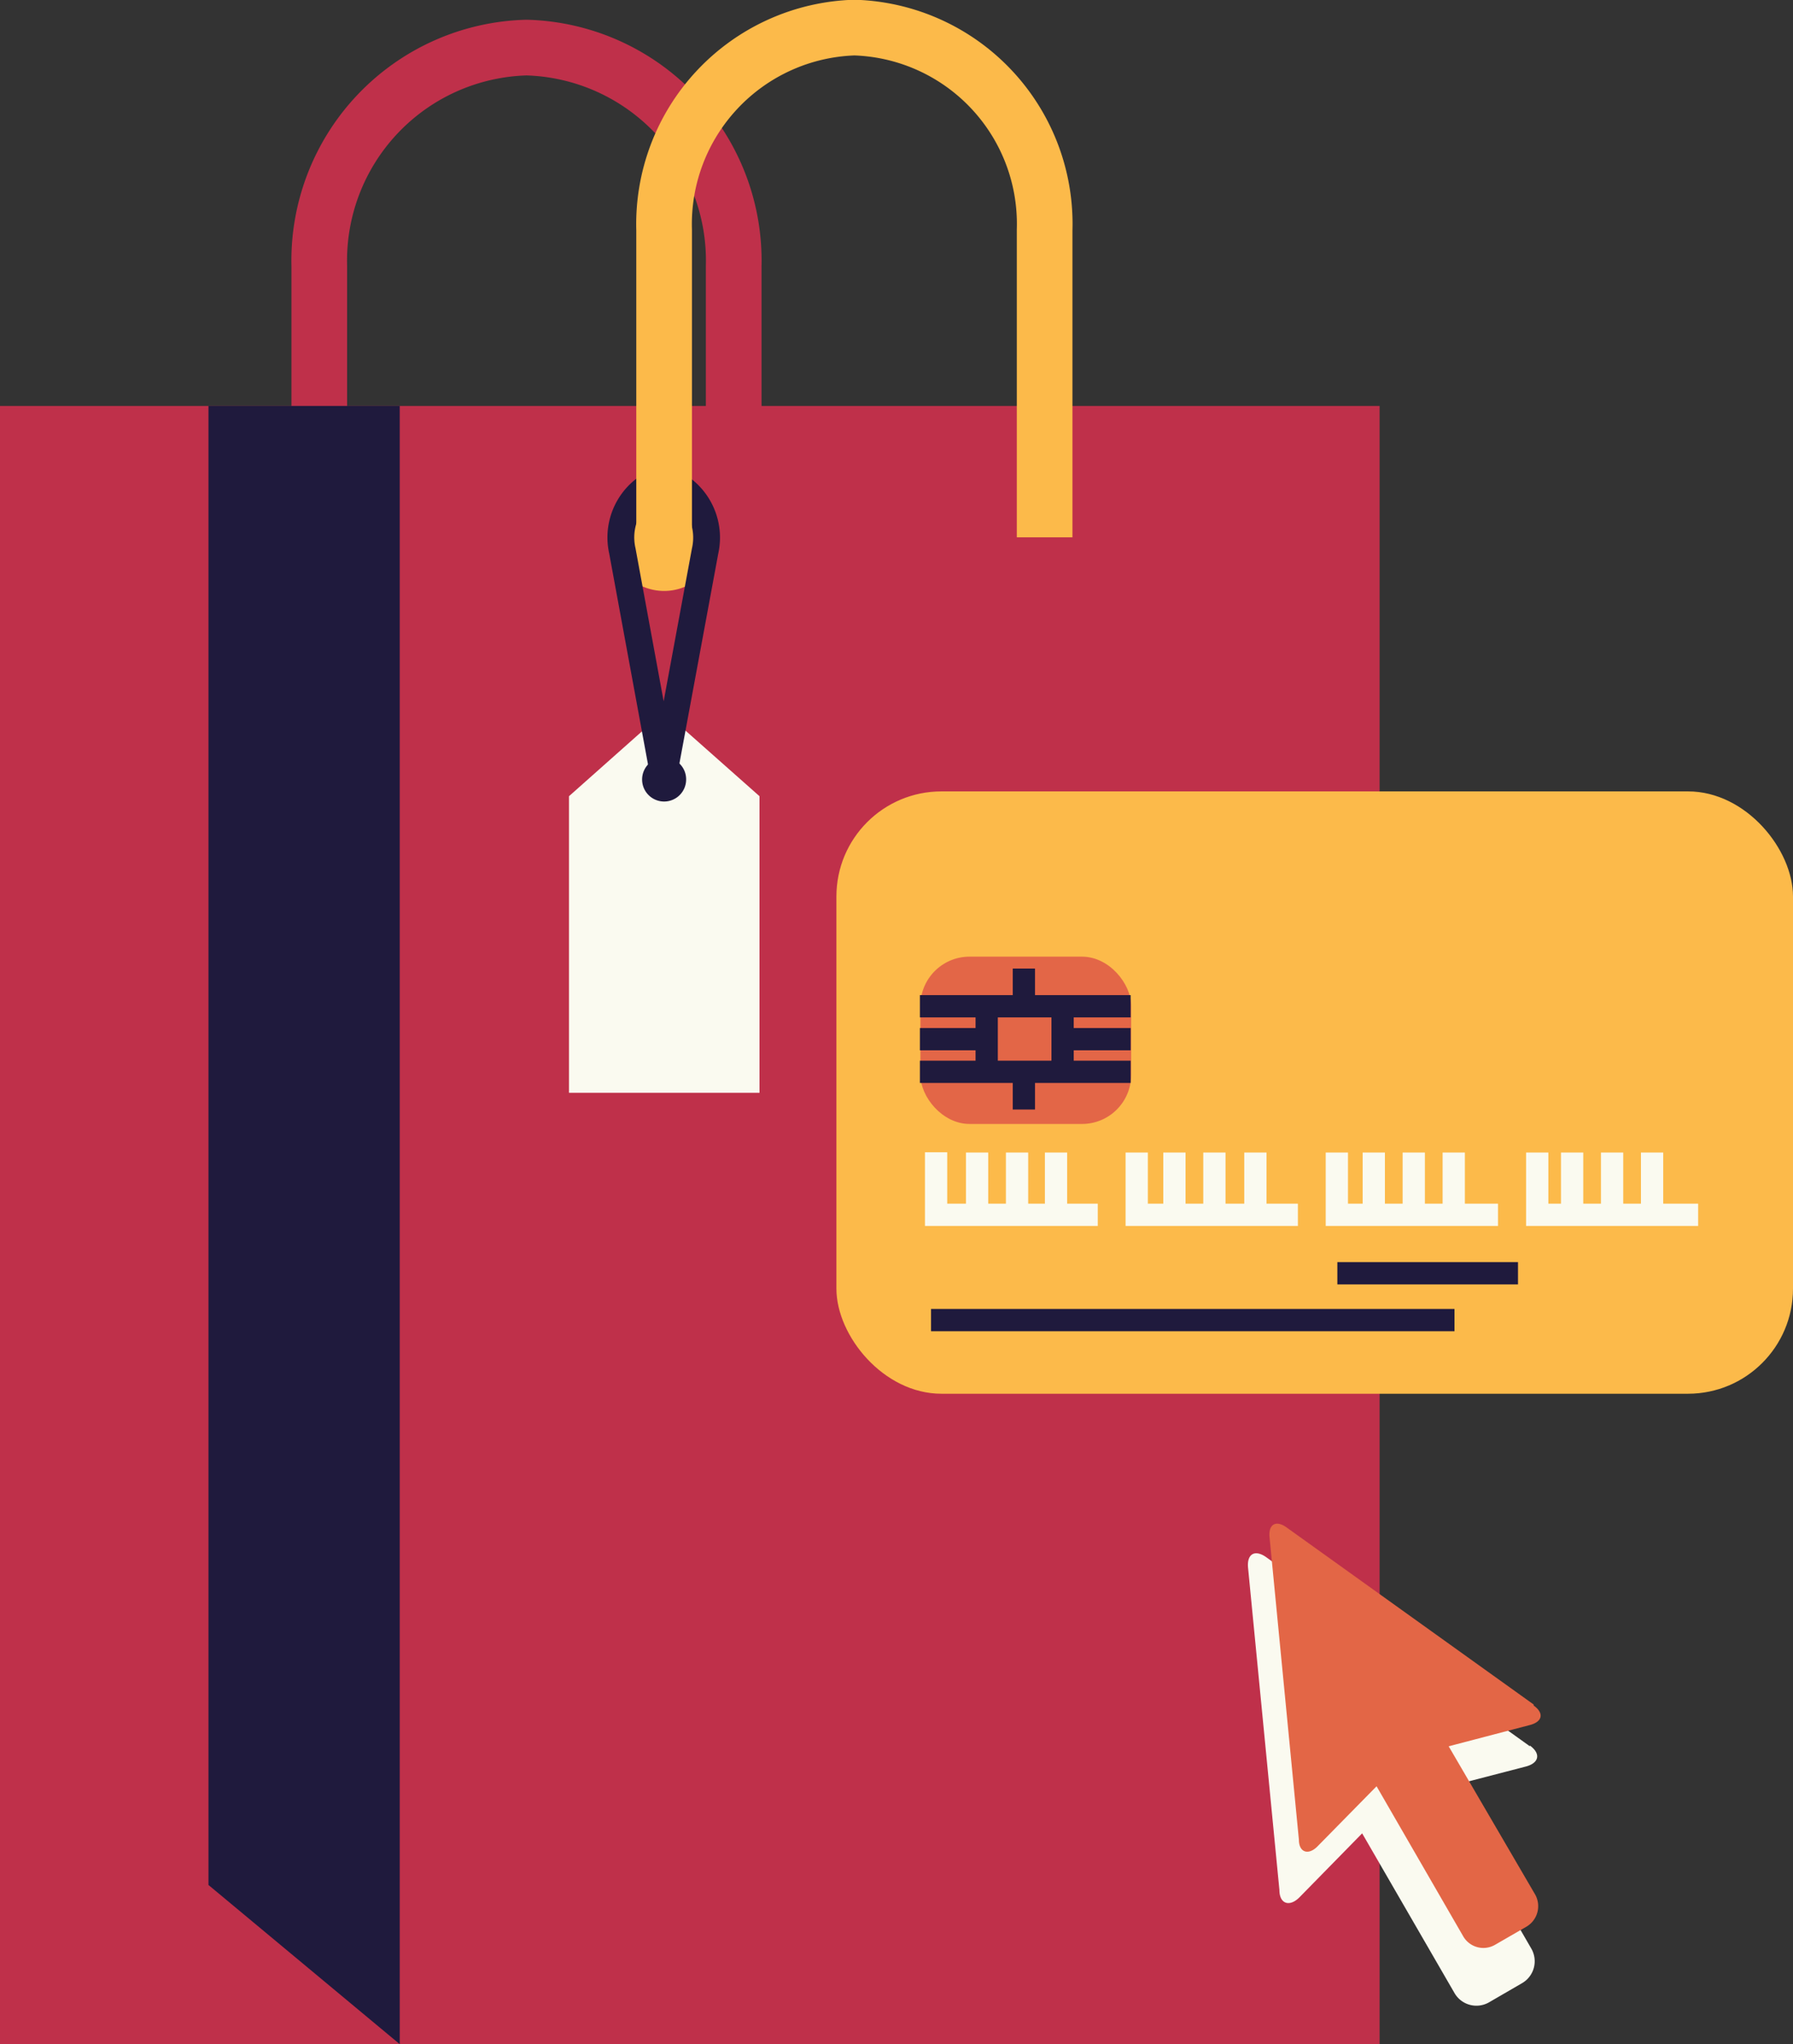
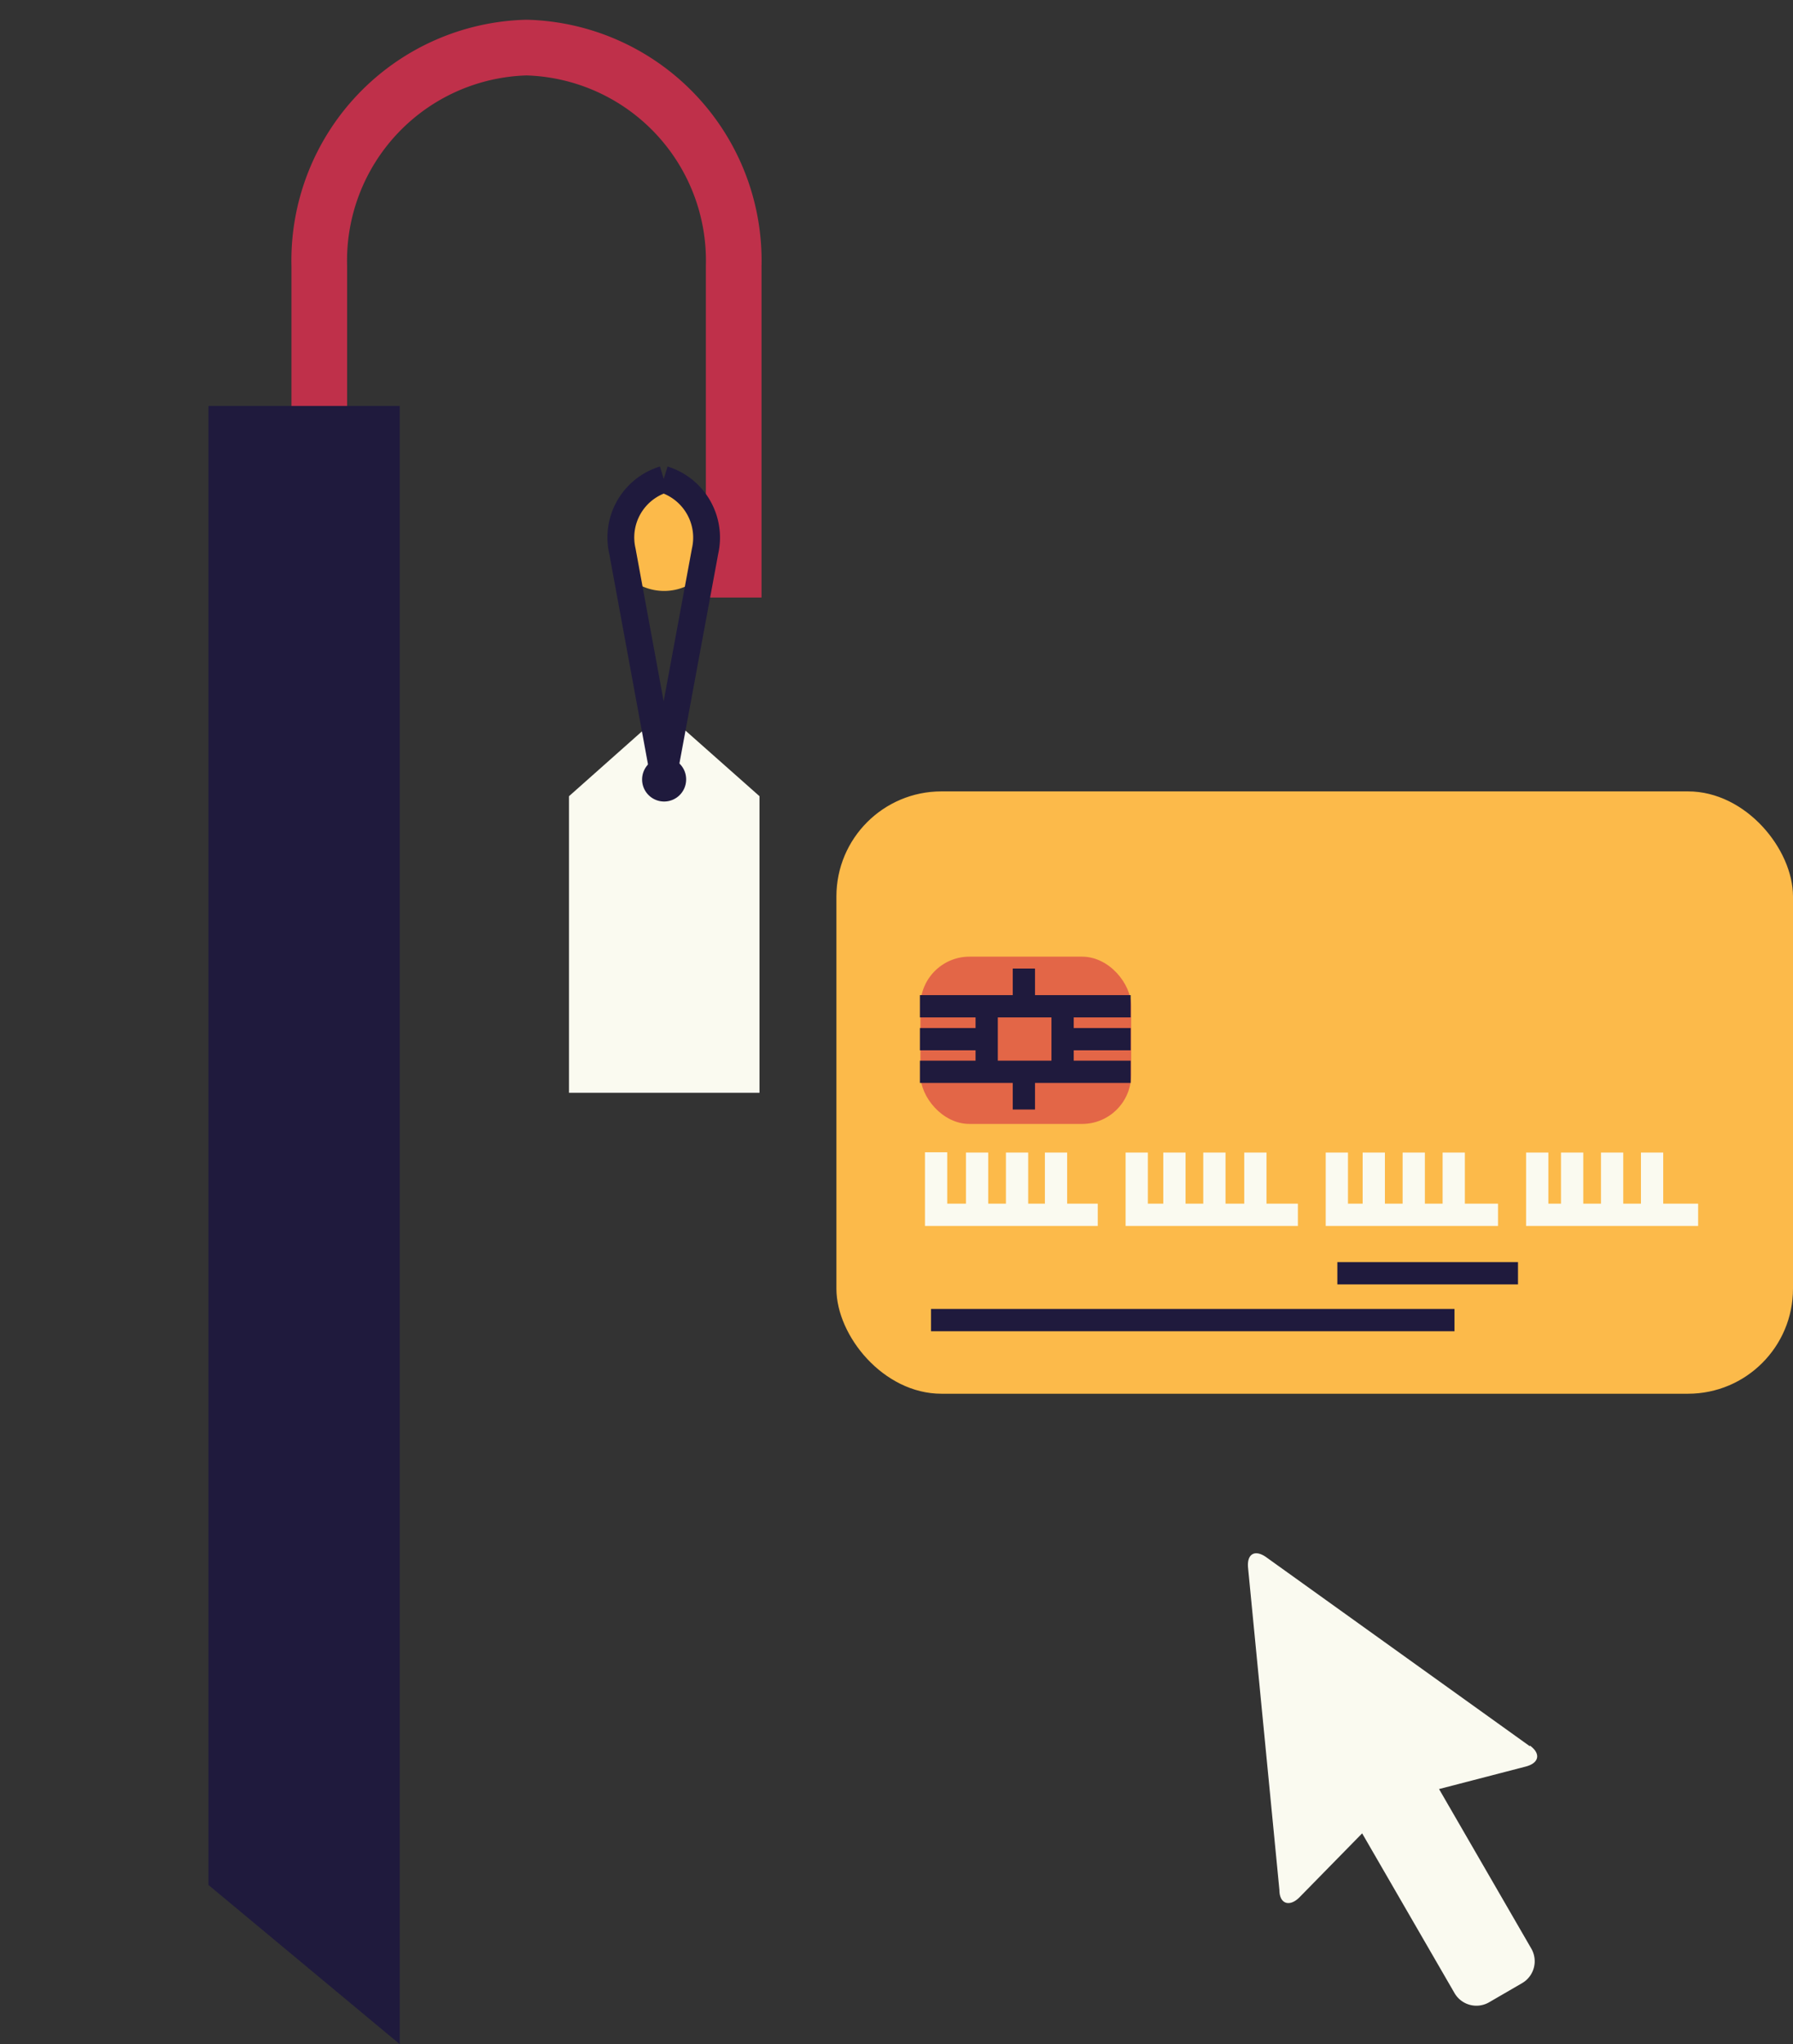
<svg xmlns="http://www.w3.org/2000/svg" id="Слой_1" data-name="Слой 1" viewBox="0 0 70.87 80.77">
  <rect x="0" y="0" width="70.87" height="80.77" fill="#333333" stroke="none" />
  <defs>
    <style>.cls-1,.cls-11,.cls-12,.cls-3,.cls-8,.cls-9{fill:none;}.cls-2{clip-path:url(#clip-path);}.cls-3{stroke:#bf304a;}.cls-3,.cls-9{stroke-width:2.2px;}.cls-4{fill:#bf304a;}.cls-5{fill:#fcba4a;}.cls-6{fill:#fafaf0;}.cls-7{fill:#1f1a3d;}.cls-12,.cls-8{stroke:#1f1a3d;}.cls-8{stroke-width:1.06px;}.cls-9{stroke:#fcba4a;}.cls-10{fill:#e36647;}.cls-11{stroke:#fafaf0;}.cls-11,.cls-12{stroke-width:0.88px;}.cls-13{fill:#e36646;}</style>
    <clipPath id="clip-path">
      <rect class="cls-1" width="70.87" height="80.77" />
    </clipPath>
  </defs>
  <g class="cls-2">
    <path class="cls-3" d="M29,23.61V10.51a8.42,8.42,0,0,0-8.19-8.63,8.42,8.42,0,0,0-8.19,8.63v13.1" />
  </g>
-   <rect class="cls-4" y="16.04" width="54.53" height="64.73" />
  <g class="cls-2">
    <path class="cls-5" d="M28.36,21.23a2.11,2.11,0,1,1-2.11-2.1,2.11,2.11,0,0,1,2.11,2.1" />
  </g>
  <polygon class="cls-6" points="30.02 43.18 22.49 43.18 22.49 31.46 26.25 28.12 30.02 31.46 30.02 43.18" />
  <g class="cls-2">
    <path class="cls-7" d="M27.12,30.8a.87.87,0,1,1-.87-.87.86.86,0,0,1,.87.87" />
    <path class="cls-8" d="M26.23,30.63l1.64-8.86a2.41,2.41,0,0,0-1.64-2.83m0,11.69-1.63-8.86a2.4,2.4,0,0,1,1.64-2.83" />
-     <path class="cls-9" d="M41.29,21.23V9.09a7.76,7.76,0,0,0-7.52-8,7.77,7.77,0,0,0-7.52,8V21.23" />
  </g>
  <polygon class="cls-7" points="8.24 16.04 8.24 74.48 15.8 80.77 15.8 16.04 8.24 16.04" />
  <g class="cls-2">
    <rect class="cls-5" x="33.06" y="31.27" width="37.81" height="23.8" rx="4.15" />
    <rect class="cls-10" x="36.38" y="37.8" width="8.33" height="6.61" rx="1.94" />
  </g>
  <path class="cls-11" d="M67.12,48H60.76V45.54M59.21,48H52.84V45.54M51.3,48H44.93V45.54M43.39,48H37V45.53" />
  <path class="cls-12" d="M42,39.76v2.59m-3-2.59v2.59m1.47,0v1.49m0-5.57v1.49M42,41.06h2.69m-8.33,0h2.69m-2.69,1.29h8.33m-8.33-2.59h8.33m12.8,12.4H36.8M60,50.31H52.86" />
  <path class="cls-11" d="M65.3,45.54V48.2m-1.58-2.66V48.2m-1.58-2.66V48.2m-4.68-2.66V48.2m-1.58-2.66V48.2M54.3,45.54V48.2m-4.68-2.66V48.2M48,45.54V48.2m-1.58-2.66V48.2m-4.68-2.66V48.2M40.2,45.54V48.2m-1.58-2.66V48.2" />
  <g class="cls-2">
    <path class="cls-6" d="M60.47,69,50.05,61.53c-.45-.32-.77-.13-.72.41l1.24,12.74c0,.55.4.68.79.29l2.48-2.53,3.65,6.31a1,1,0,0,0,1.36.37l1.31-.76A1,1,0,0,0,60.53,77l-3.65-6.31,3.43-.89c.53-.14.6-.51.16-.83" />
-     <path class="cls-13" d="M60.62,67.35l-9.77-7c-.42-.3-.72-.12-.67.39l1.16,11.95c0,.51.38.63.74.26l2.33-2.37,3.42,5.92a.92.92,0,0,0,1.27.34l1.23-.71a.94.94,0,0,0,.35-1.27L57.26,69l3.21-.84c.5-.13.57-.47.15-.77" />
  </g>
</svg>